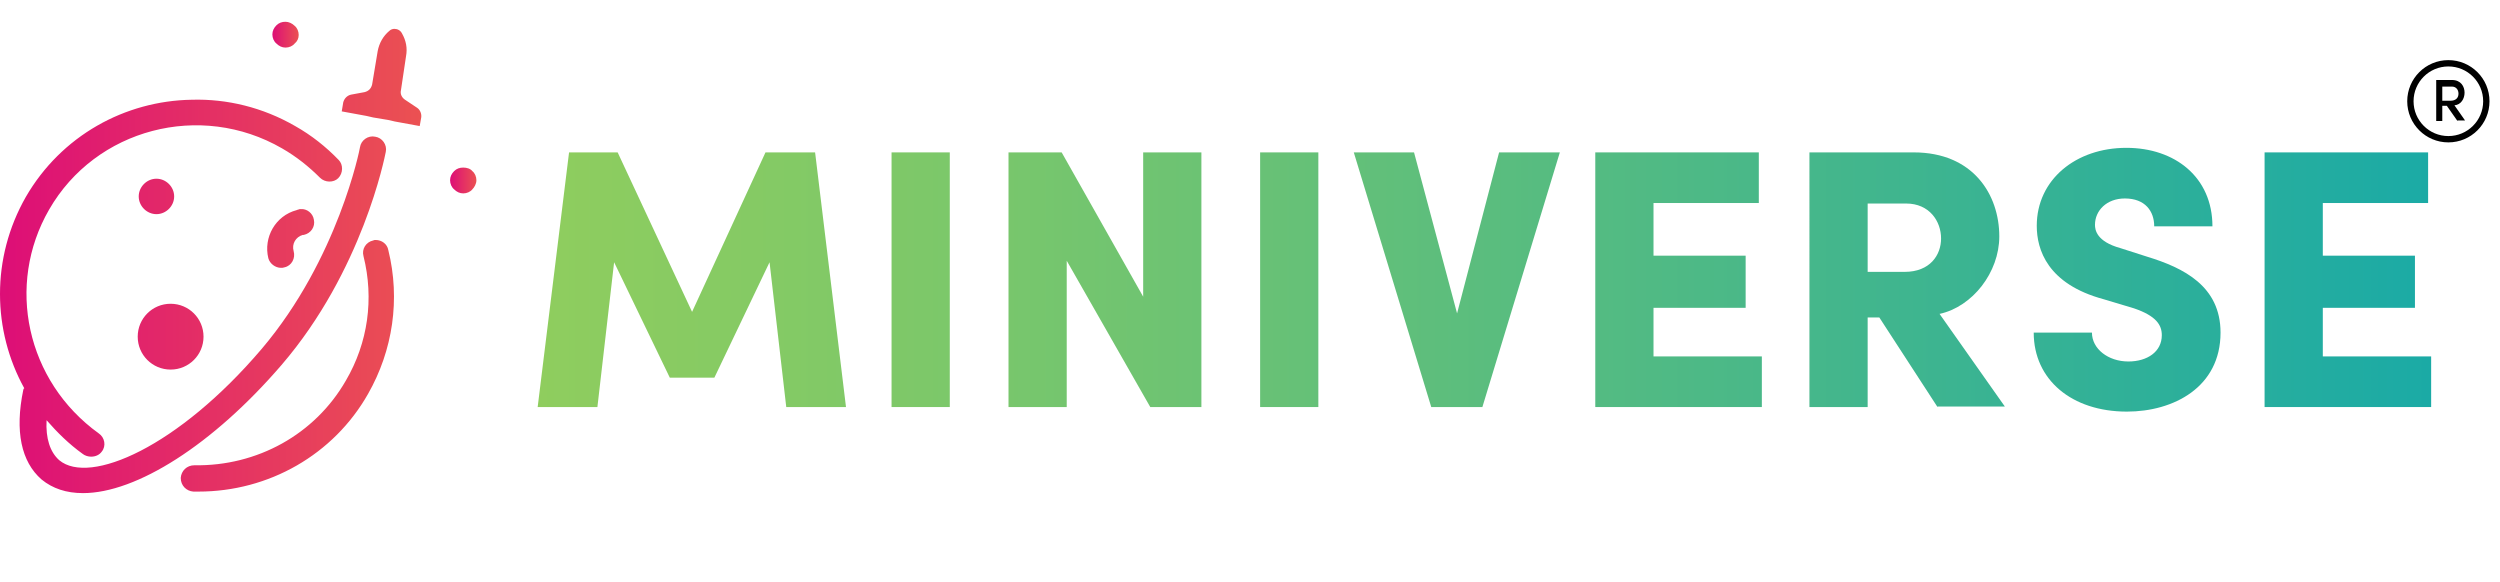
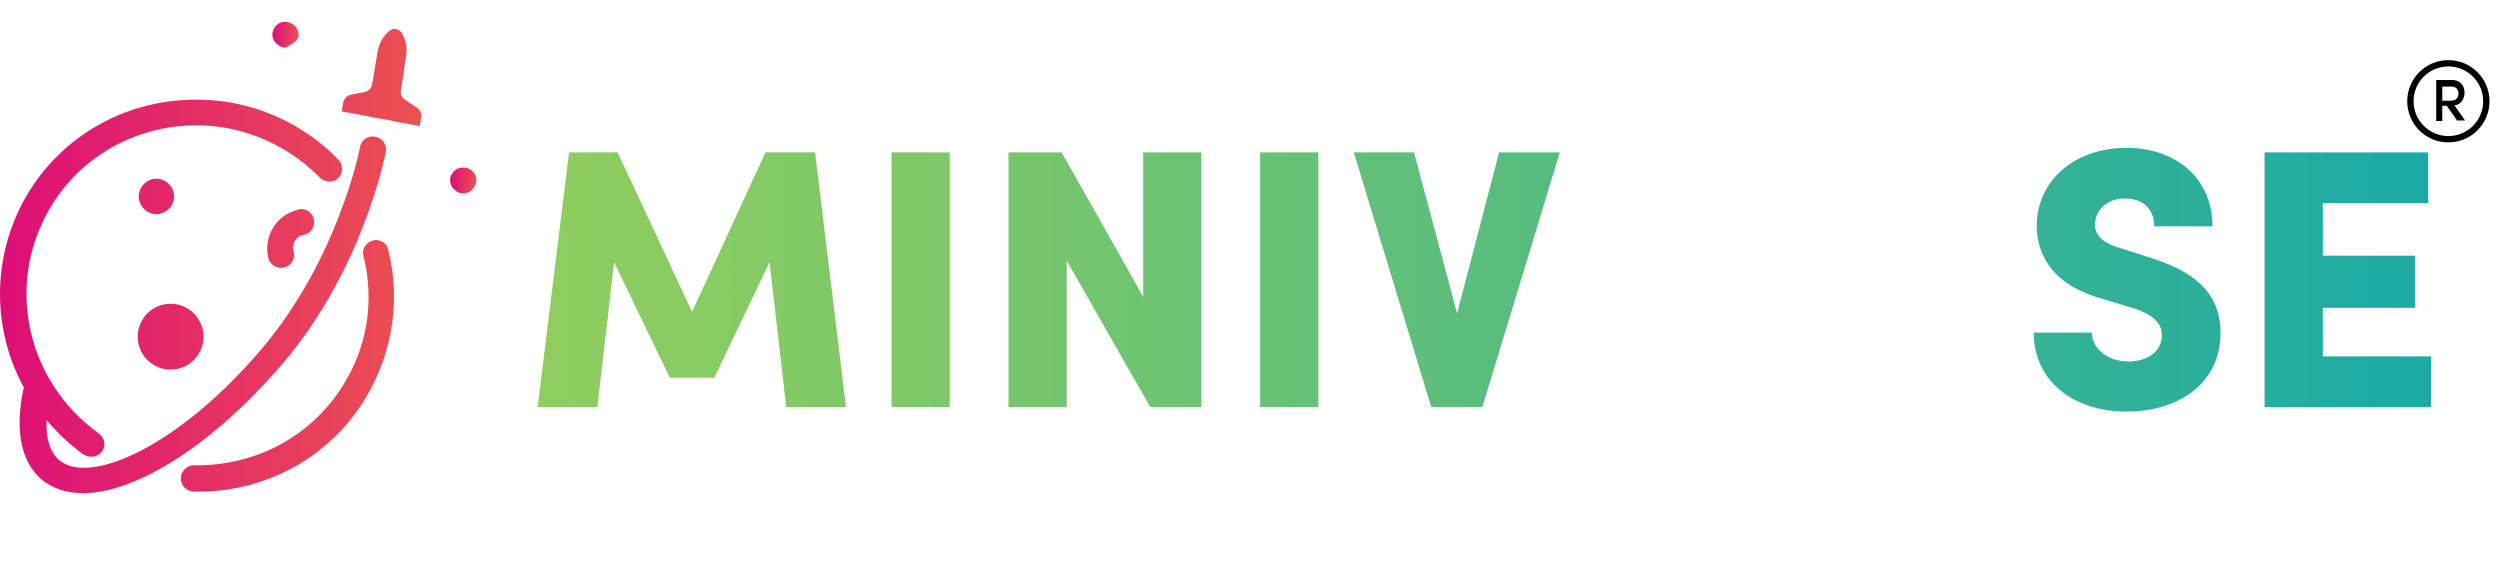
<svg xmlns="http://www.w3.org/2000/svg" version="1.1" id="Layer_1" x="0px" y="0px" viewBox="0 0 493.8 115" style="enable-background:new 0 0 493.8 115;" xml:space="preserve">
  <style type="text/css">
	.st0{display:none;}
	.st1{display:inline;}
	.st2{fill:url(#SVGID_1_);}
	.st3{fill:url(#SVGID_00000170246717825695242800000017584173315032987283_);}
	.st4{fill:url(#SVGID_00000149372147176069130180000015366134081146391200_);}
	.st5{fill:url(#SVGID_00000005982967989436233120000006859625115339294877_);}
	.st6{fill:url(#SVGID_00000080189862093289616300000008795883104042883240_);}
	.st7{fill:url(#SVGID_00000024688871896722826110000003243621424096853428_);}
	.st8{fill:url(#SVGID_00000039837794368695907480000015217511420456817595_);}
	.st9{fill:url(#SVGID_00000165227664277618830720000007614856460966201265_);}
	.st10{fill:url(#SVGID_00000047048291493850408220000017900568501411592074_);}
	.st11{fill:url(#SVGID_00000122707201550326436070000013748035812124463780_);}
	.st12{fill:url(#SVGID_00000156558536952455212150000004578802471738773677_);}
	.st13{fill:url(#SVGID_00000052809835461473423510000008085985014440643216_);}
	.st14{fill:url(#SVGID_00000116236700849989477880000006067287151379137685_);}
	.st15{fill:url(#SVGID_00000029744046989591381770000015672408058482192828_);}
	.st16{fill:url(#SVGID_00000031200871075399094650000013383586655461891262_);}
	.st17{fill:url(#SVGID_00000179620917731780796220000016171122153312096147_);}
	.st18{fill:url(#SVGID_00000013189169777385056500000009556875373972821660_);}
	.st19{fill:url(#SVGID_00000022557313471499606160000009558639457655381936_);}
	.st20{fill:url(#SVGID_00000181802142292001022040000002143038201806076062_);}
	.st21{fill:url(#SVGID_00000004520668181514546220000012639659187063323291_);}
	.st22{fill:url(#SVGID_00000176021057970404646140000010315464602210965132_);}
	.st23{fill:none;stroke:#000000;stroke-width:1.25;stroke-miterlimit:10;}
</style>
  <g class="st0">
    <g class="st1">
      <linearGradient id="SVGID_1_" gradientUnits="userSpaceOnUse" x1="556.701" y1="55.248" x2="105.976" y2="55.248">
        <stop offset="0" style="stop-color:#00A2B6" />
        <stop offset="1.136571e-02" style="stop-color:#02A3B5" />
        <stop offset="0.489" style="stop-color:#4DB986" />
        <stop offset="0.83" style="stop-color:#7DC869" />
        <stop offset="1" style="stop-color:#8FCD5E" />
      </linearGradient>
-       <path class="st2" d="M167.1,80.4h-11.8l-3.3-28.6l-10.9,22.8h-8.8l-11-22.8L118,80.4h-11.8l6.2-50.3h9.6l14.7,31.5l14.5-31.5h9.8    L167.1,80.4z" />
      <linearGradient id="SVGID_00000117654463536381912230000015284862358774980231_" gradientUnits="userSpaceOnUse" x1="556.701" y1="55.248" x2="105.976" y2="55.248">
        <stop offset="0" style="stop-color:#00A2B6" />
        <stop offset="1.136571e-02" style="stop-color:#02A3B5" />
        <stop offset="0.489" style="stop-color:#4DB986" />
        <stop offset="0.83" style="stop-color:#7DC869" />
        <stop offset="1" style="stop-color:#8FCD5E" />
      </linearGradient>
      <path style="fill:url(#SVGID_00000117654463536381912230000015284862358774980231_);" d="M176.1,80.4V30.1h11.5v50.3H176.1z" />
      <linearGradient id="SVGID_00000031912247036623347630000009227399373715914140_" gradientUnits="userSpaceOnUse" x1="556.701" y1="55.248" x2="105.976" y2="55.248">
        <stop offset="0" style="stop-color:#00A2B6" />
        <stop offset="1.136571e-02" style="stop-color:#02A3B5" />
        <stop offset="0.489" style="stop-color:#4DB986" />
        <stop offset="0.83" style="stop-color:#7DC869" />
        <stop offset="1" style="stop-color:#8FCD5E" />
      </linearGradient>
      <path style="fill:url(#SVGID_00000031912247036623347630000009227399373715914140_);" d="M225.8,30.1h11.5v50.3h-10.1l-16.5-28.9    v28.9h-11.5V30.1h10.5l16.1,28.5V30.1z" />
      <linearGradient id="SVGID_00000110464185319580488420000014112917072418951047_" gradientUnits="userSpaceOnUse" x1="556.701" y1="55.248" x2="105.976" y2="55.248">
        <stop offset="0" style="stop-color:#00A2B6" />
        <stop offset="1.136571e-02" style="stop-color:#02A3B5" />
        <stop offset="0.489" style="stop-color:#4DB986" />
        <stop offset="0.83" style="stop-color:#7DC869" />
        <stop offset="1" style="stop-color:#8FCD5E" />
      </linearGradient>
      <path style="fill:url(#SVGID_00000110464185319580488420000014112917072418951047_);" d="M248.9,80.4V30.1h11.5v50.3H248.9z" />
      <linearGradient id="SVGID_00000181785734749106869240000002451638070234329984_" gradientUnits="userSpaceOnUse" x1="556.701" y1="55.248" x2="105.976" y2="55.248">
        <stop offset="0" style="stop-color:#00A2B6" />
        <stop offset="1.136571e-02" style="stop-color:#02A3B5" />
        <stop offset="0.489" style="stop-color:#4DB986" />
        <stop offset="0.83" style="stop-color:#7DC869" />
        <stop offset="1" style="stop-color:#8FCD5E" />
      </linearGradient>
      <path style="fill:url(#SVGID_00000181785734749106869240000002451638070234329984_);" d="M296.1,30.1h12l-15.3,50.3h-10.1    l-15.3-50.3h11.9l8.5,31.8L296.1,30.1z" />
      <linearGradient id="SVGID_00000039844831986042532600000002235343754457711545_" gradientUnits="userSpaceOnUse" x1="556.701" y1="55.248" x2="105.976" y2="55.248">
        <stop offset="0" style="stop-color:#00A2B6" />
        <stop offset="1.136571e-02" style="stop-color:#02A3B5" />
        <stop offset="0.489" style="stop-color:#4DB986" />
        <stop offset="0.83" style="stop-color:#7DC869" />
        <stop offset="1" style="stop-color:#8FCD5E" />
      </linearGradient>
      <path style="fill:url(#SVGID_00000039844831986042532600000002235343754457711545_);" d="M326.5,70.4H348v10h-32.9V30.1h32.3v10    h-20.8v10.4h18.2v10.3h-18.2V70.4z" />
      <linearGradient id="SVGID_00000084488425414417927800000008194193026128500358_" gradientUnits="userSpaceOnUse" x1="556.701" y1="55.248" x2="105.976" y2="55.248">
        <stop offset="0" style="stop-color:#00A2B6" />
        <stop offset="1.136571e-02" style="stop-color:#02A3B5" />
        <stop offset="0.489" style="stop-color:#4DB986" />
        <stop offset="0.83" style="stop-color:#7DC869" />
        <stop offset="1" style="stop-color:#8FCD5E" />
      </linearGradient>
-       <path style="fill:url(#SVGID_00000084488425414417927800000008194193026128500358_);" d="M382.7,80.4l-11.5-17.7h-2.3v17.7h-11.5    V30.1H378c11.7,0,16.9,8.3,16.9,16.6c0,7.1-5.3,13.9-11.8,15.3l12.9,18.3H382.7z M368.9,40.1v13.6h7.3c5,0,7.2-3.3,7.2-6.6    c0-3.4-2.3-6.9-6.9-6.9H368.9z" />
      <linearGradient id="SVGID_00000026875883395494729970000013711730859078319762_" gradientUnits="userSpaceOnUse" x1="556.701" y1="55.248" x2="105.976" y2="55.248">
        <stop offset="0" style="stop-color:#00A2B6" />
        <stop offset="1.136571e-02" style="stop-color:#02A3B5" />
        <stop offset="0.489" style="stop-color:#4DB986" />
        <stop offset="0.83" style="stop-color:#7DC869" />
        <stop offset="1" style="stop-color:#8FCD5E" />
      </linearGradient>
      <path style="fill:url(#SVGID_00000026875883395494729970000013711730859078319762_);" d="M401.7,65.7h11.5c0,3.2,3.2,5.7,7.2,5.7    c3.7,0,6.6-1.9,6.6-5.2c0-2-1.1-3.8-5.5-5.3l-6-1.8c-11.1-3-13.2-9.8-13.2-14.5c0-9.1,7.7-15.4,17.7-15.4c9.6,0,17,5.8,17,15.5    h-11.5c0-3-1.8-5.5-5.8-5.5c-3.6,0-5.9,2.4-5.9,5.2c0,1,0.3,3.3,5,4.6l5.3,1.7c7.2,2.2,14.5,5.8,14.5,15    c0,10.8-9.3,15.6-18.5,15.6C409.2,81.3,401.7,75,401.7,65.7z" />
      <linearGradient id="SVGID_00000137123894648290759650000001215058484665949322_" gradientUnits="userSpaceOnUse" x1="556.701" y1="55.248" x2="105.976" y2="55.248">
        <stop offset="0" style="stop-color:#00A2B6" />
        <stop offset="1.136571e-02" style="stop-color:#02A3B5" />
        <stop offset="0.489" style="stop-color:#4DB986" />
        <stop offset="0.83" style="stop-color:#7DC869" />
        <stop offset="1" style="stop-color:#8FCD5E" />
      </linearGradient>
      <path style="fill:url(#SVGID_00000137123894648290759650000001215058484665949322_);" d="M458.7,70.4h21.5v10h-32.9V30.1h32.3v10    h-20.8v10.4H477v10.3h-18.2V70.4z" />
    </g>
  </g>
  <g>
    <g>
      <linearGradient id="SVGID_00000080926419626345149600000014585662242677052311_" gradientUnits="userSpaceOnUse" x1="556.701" y1="55.248" x2="105.976" y2="55.248">
        <stop offset="0" style="stop-color:#00A2B6" />
        <stop offset="1.136571e-02" style="stop-color:#02A3B5" />
        <stop offset="0.489" style="stop-color:#4DB986" />
        <stop offset="0.83" style="stop-color:#7DC869" />
        <stop offset="1" style="stop-color:#8FCD5E" />
      </linearGradient>
      <path style="fill:url(#SVGID_00000080926419626345149600000014585662242677052311_);" d="M167.1,80.4h-11.8l-3.3-28.6l-10.9,22.8    h-8.8l-11-22.8L118,80.4h-11.8l6.2-50.3h9.6l14.7,31.5l14.5-31.5h9.8L167.1,80.4z" />
      <linearGradient id="SVGID_00000177443475195637462040000017011227929190133432_" gradientUnits="userSpaceOnUse" x1="556.701" y1="55.248" x2="105.976" y2="55.248">
        <stop offset="0" style="stop-color:#00A2B6" />
        <stop offset="1.136571e-02" style="stop-color:#02A3B5" />
        <stop offset="0.489" style="stop-color:#4DB986" />
        <stop offset="0.83" style="stop-color:#7DC869" />
        <stop offset="1" style="stop-color:#8FCD5E" />
      </linearGradient>
      <path style="fill:url(#SVGID_00000177443475195637462040000017011227929190133432_);" d="M176.1,80.4V30.1h11.5v50.3H176.1z" />
      <linearGradient id="SVGID_00000165194450673996397460000011677657068230728115_" gradientUnits="userSpaceOnUse" x1="556.701" y1="55.248" x2="105.976" y2="55.248">
        <stop offset="0" style="stop-color:#00A2B6" />
        <stop offset="1.136571e-02" style="stop-color:#02A3B5" />
        <stop offset="0.489" style="stop-color:#4DB986" />
        <stop offset="0.83" style="stop-color:#7DC869" />
        <stop offset="1" style="stop-color:#8FCD5E" />
      </linearGradient>
      <path style="fill:url(#SVGID_00000165194450673996397460000011677657068230728115_);" d="M225.8,30.1h11.5v50.3h-10.1l-16.5-28.9    v28.9h-11.5V30.1h10.5l16.1,28.5V30.1z" />
      <linearGradient id="SVGID_00000031927721716417702090000016206371644365097404_" gradientUnits="userSpaceOnUse" x1="556.701" y1="55.248" x2="105.976" y2="55.248">
        <stop offset="0" style="stop-color:#00A2B6" />
        <stop offset="1.136571e-02" style="stop-color:#02A3B5" />
        <stop offset="0.489" style="stop-color:#4DB986" />
        <stop offset="0.83" style="stop-color:#7DC869" />
        <stop offset="1" style="stop-color:#8FCD5E" />
      </linearGradient>
      <path style="fill:url(#SVGID_00000031927721716417702090000016206371644365097404_);" d="M248.9,80.4V30.1h11.5v50.3H248.9z" />
      <linearGradient id="SVGID_00000096035168355511339350000008405940107392293010_" gradientUnits="userSpaceOnUse" x1="556.701" y1="55.248" x2="105.976" y2="55.248">
        <stop offset="0" style="stop-color:#00A2B6" />
        <stop offset="1.136571e-02" style="stop-color:#02A3B5" />
        <stop offset="0.489" style="stop-color:#4DB986" />
        <stop offset="0.83" style="stop-color:#7DC869" />
        <stop offset="1" style="stop-color:#8FCD5E" />
      </linearGradient>
      <path style="fill:url(#SVGID_00000096035168355511339350000008405940107392293010_);" d="M296.1,30.1h12l-15.3,50.3h-10.1    l-15.3-50.3h11.9l8.5,31.8L296.1,30.1z" />
      <linearGradient id="SVGID_00000023974812220843449090000017374949777815865233_" gradientUnits="userSpaceOnUse" x1="556.701" y1="55.248" x2="105.976" y2="55.248">
        <stop offset="0" style="stop-color:#00A2B6" />
        <stop offset="1.136571e-02" style="stop-color:#02A3B5" />
        <stop offset="0.489" style="stop-color:#4DB986" />
        <stop offset="0.83" style="stop-color:#7DC869" />
        <stop offset="1" style="stop-color:#8FCD5E" />
      </linearGradient>
-       <path style="fill:url(#SVGID_00000023974812220843449090000017374949777815865233_);" d="M326.5,70.4H348v10h-32.9V30.1h32.3v10    h-20.8v10.4h18.2v10.3h-18.2V70.4z" />
      <linearGradient id="SVGID_00000125564396680163777810000004270902223904927127_" gradientUnits="userSpaceOnUse" x1="556.701" y1="55.248" x2="105.976" y2="55.248">
        <stop offset="0" style="stop-color:#00A2B6" />
        <stop offset="1.136571e-02" style="stop-color:#02A3B5" />
        <stop offset="0.489" style="stop-color:#4DB986" />
        <stop offset="0.83" style="stop-color:#7DC869" />
        <stop offset="1" style="stop-color:#8FCD5E" />
      </linearGradient>
-       <path style="fill:url(#SVGID_00000125564396680163777810000004270902223904927127_);" d="M382.7,80.4l-11.5-17.7h-2.3v17.7h-11.5    V30.1H378c11.7,0,16.9,8.3,16.9,16.6c0,7.1-5.3,13.9-11.8,15.3l12.9,18.3H382.7z M368.9,40.1v13.6h7.3c5,0,7.2-3.3,7.2-6.6    c0-3.4-2.3-6.9-6.9-6.9H368.9z" />
      <linearGradient id="SVGID_00000023240048494350361470000002012780877065846931_" gradientUnits="userSpaceOnUse" x1="556.701" y1="55.248" x2="105.976" y2="55.248">
        <stop offset="0" style="stop-color:#00A2B6" />
        <stop offset="1.136571e-02" style="stop-color:#02A3B5" />
        <stop offset="0.489" style="stop-color:#4DB986" />
        <stop offset="0.83" style="stop-color:#7DC869" />
        <stop offset="1" style="stop-color:#8FCD5E" />
      </linearGradient>
      <path style="fill:url(#SVGID_00000023240048494350361470000002012780877065846931_);" d="M401.7,65.7h11.5c0,3.2,3.2,5.7,7.2,5.7    c3.7,0,6.6-1.9,6.6-5.2c0-2-1.1-3.8-5.5-5.3l-6-1.8c-11.1-3-13.2-9.8-13.2-14.5c0-9.1,7.7-15.4,17.7-15.4c9.6,0,17,5.8,17,15.5    h-11.5c0-3-1.8-5.5-5.8-5.5c-3.6,0-5.9,2.4-5.9,5.2c0,1,0.3,3.3,5,4.6l5.3,1.7c7.2,2.2,14.5,5.8,14.5,15    c0,10.8-9.3,15.6-18.5,15.6C409.2,81.3,401.7,75,401.7,65.7z" />
      <linearGradient id="SVGID_00000163065297457430792360000011694232831042417563_" gradientUnits="userSpaceOnUse" x1="556.701" y1="55.248" x2="105.976" y2="55.248">
        <stop offset="0" style="stop-color:#00A2B6" />
        <stop offset="1.136571e-02" style="stop-color:#02A3B5" />
        <stop offset="0.489" style="stop-color:#4DB986" />
        <stop offset="0.83" style="stop-color:#7DC869" />
        <stop offset="1" style="stop-color:#8FCD5E" />
      </linearGradient>
      <path style="fill:url(#SVGID_00000163065297457430792360000011694232831042417563_);" d="M458.7,70.4h21.5v10h-32.9V30.1h32.3v10    h-20.8v10.4H477v10.3h-18.2V70.4z" />
    </g>
  </g>
  <linearGradient id="SVGID_00000013171161425431379380000014449928067666500016_" gradientUnits="userSpaceOnUse" x1="0" y1="51.602" x2="83.128" y2="51.602">
    <stop offset="0" style="stop-color:#DD0E77" />
    <stop offset="1" style="stop-color:#EB5152" />
  </linearGradient>
  <path style="fill:url(#SVGID_00000013171161425431379380000014449928067666500016_);" d="M77.9,5.7c-0.3,0-0.7,0.1-1,0.4  c-1.2,1-2,2.4-2.3,4l-1.1,6.6c-0.2,0.8-0.7,1.3-1.5,1.5l-2.7,0.5c-0.8,0.2-1.3,0.8-1.5,1.5L67.5,22l4.9,0.9l1.3,0.3l3,0.5l1.3,0.3  l4.9,0.9l0.3-1.7c0.1-0.7-0.2-1.5-0.8-1.9l-2.4-1.6c-0.6-0.4-1-1.1-0.8-1.9l1-6.7c0.3-1.6,0-3.1-0.8-4.5C79.1,6,78.5,5.7,77.9,5.7z   M37.9,19.7c-13.2,0.2-25.8,7.1-32.8,19.2C-1.8,51-1.5,65.3,4.8,76.7c-0.1,0-0.2,0.2-0.2,0.3c-1.7,8.2-0.4,14.2,3.6,17.7  c2.2,1.8,4.9,2.7,8.2,2.7c10.5,0,25.6-9.5,39.2-25.3C71.6,53.5,76,31,76.2,30c0.3-1.4-0.7-2.8-2.1-3c-1.4-0.3-2.8,0.7-3,2.1  c0,0.2-4.3,22-19.4,39.8c-16.5,19.4-34,27-40,22c-1.8-1.6-2.7-4.3-2.5-7.9c2.1,2.4,4.4,4.7,7.2,6.7c0.4,0.3,1,0.5,1.6,0.5  c0.8,0,1.6-0.3,2.1-1c0.9-1.1,0.6-2.8-0.6-3.6C5.2,75.3,1.1,56.3,9.7,41.4c9.2-16,29.9-21.4,46-12.1c2.8,1.6,5.3,3.6,7.5,5.8  c1,1,2.7,1,3.6,0.1c1-1,1-2.7,0.1-3.6c-2.5-2.6-5.4-4.9-8.6-6.7C51.9,21.2,44.8,19.5,37.9,19.7z M30.9,35.3c-1.9,0-3.5,1.6-3.5,3.5  s1.6,3.5,3.5,3.5s3.5-1.6,3.5-3.5S32.8,35.3,30.9,35.3z M59.4,41.3c-0.2,0-0.3,0-0.5,0.1c-0.1,0-0.3,0.1-0.3,0.1  c-4.2,1.1-6.6,5.4-5.6,9.5c0.3,1.1,1.4,1.9,2.5,1.9c0.3,0,0.4,0,0.7-0.1c1.4-0.3,2.2-1.8,1.8-3.2c-0.4-1.4,0.4-2.8,1.8-3.2H60  c1.4-0.3,2.3-1.6,2-3C61.8,42.1,60.6,41.2,59.4,41.3z M74.2,47.4c-0.2,0-0.3,0-0.5,0.1c-1.4,0.3-2.3,1.7-1.9,3.1  c2.1,8.4,0.9,17.1-3.5,24.6c-6.1,10.6-17.5,16.9-29.9,16.7c-1.5,0-2.6,1.1-2.7,2.5c0,1.5,1.1,2.6,2.5,2.7h1  c13.9,0,26.7-7.3,33.5-19.3c4.9-8.6,6.4-18.7,4-28.4C76.5,48.2,75.4,47.4,74.2,47.4z M33.7,60c-3.6,0-6.5,2.9-6.5,6.5l0,0  c0,3.6,2.9,6.5,6.5,6.5l0,0c3.6,0,6.5-2.9,6.5-6.5l0,0C40.2,62.9,37.3,60,33.7,60L33.7,60z" />
  <linearGradient id="SVGID_00000052105919511277394360000007162613472381990793_" gradientUnits="userSpaceOnUse" x1="53.769" y1="6.889" x2="58.977" y2="6.889">
    <stop offset="0" style="stop-color:#DD0E77" />
    <stop offset="1" style="stop-color:#EB5152" />
  </linearGradient>
-   <path style="fill:url(#SVGID_00000052105919511277394360000007162613472381990793_);" d="M56.4,4.3c-0.7,0-1.3,0.2-1.8,0.7  c-0.5,0.5-0.8,1.1-0.8,1.8c0,0.7,0.3,1.4,0.8,1.8c0.5,0.5,1.1,0.8,1.8,0.8c0.7,0,1.4-0.3,1.8-0.8C58.7,8.2,59,7.6,59,6.9  c0-0.7-0.3-1.4-0.8-1.8C57.7,4.6,57,4.3,56.4,4.3z" />
+   <path style="fill:url(#SVGID_00000052105919511277394360000007162613472381990793_);" d="M56.4,4.3c-0.7,0-1.3,0.2-1.8,0.7  c-0.5,0.5-0.8,1.1-0.8,1.8c0,0.7,0.3,1.4,0.8,1.8c0.5,0.5,1.1,0.8,1.8,0.8C58.7,8.2,59,7.6,59,6.9  c0-0.7-0.3-1.4-0.8-1.8C57.7,4.6,57,4.3,56.4,4.3z" />
  <linearGradient id="SVGID_00000093167009633162993980000014098750168660166530_" gradientUnits="userSpaceOnUse" x1="88.927" y1="35.624" x2="94.136" y2="35.624">
    <stop offset="0" style="stop-color:#DD0E77" />
    <stop offset="1" style="stop-color:#EB5152" />
  </linearGradient>
  <path style="fill:url(#SVGID_00000093167009633162993980000014098750168660166530_);" d="M91.5,33.1c-0.7,0-1.3,0.2-1.8,0.7  c-0.5,0.5-0.8,1.1-0.8,1.8c0,0.7,0.3,1.4,0.8,1.8c0.5,0.5,1.1,0.8,1.8,0.8s1.4-0.3,1.8-0.8c0.4-0.4,0.8-1.1,0.8-1.8  c0-0.7-0.3-1.4-0.8-1.8C92.9,33.3,92.2,33.1,91.5,33.1z" />
  <g>
    <g>
      <path d="M485.4,23.9l-2.1-3h-0.9v3h-1.2v-8.1h3.1c1.8,0,2.5,1.3,2.5,2.5c0,1.2-0.7,2.4-2,2.5l2.1,3H485.4z M482.4,17v2.9h1.6    c1.1,0,1.6-0.6,1.6-1.4c0-0.8-0.5-1.4-1.3-1.4H482.4z" />
    </g>
    <circle class="st23" cx="483.6" cy="20" r="7.5" />
  </g>
</svg>